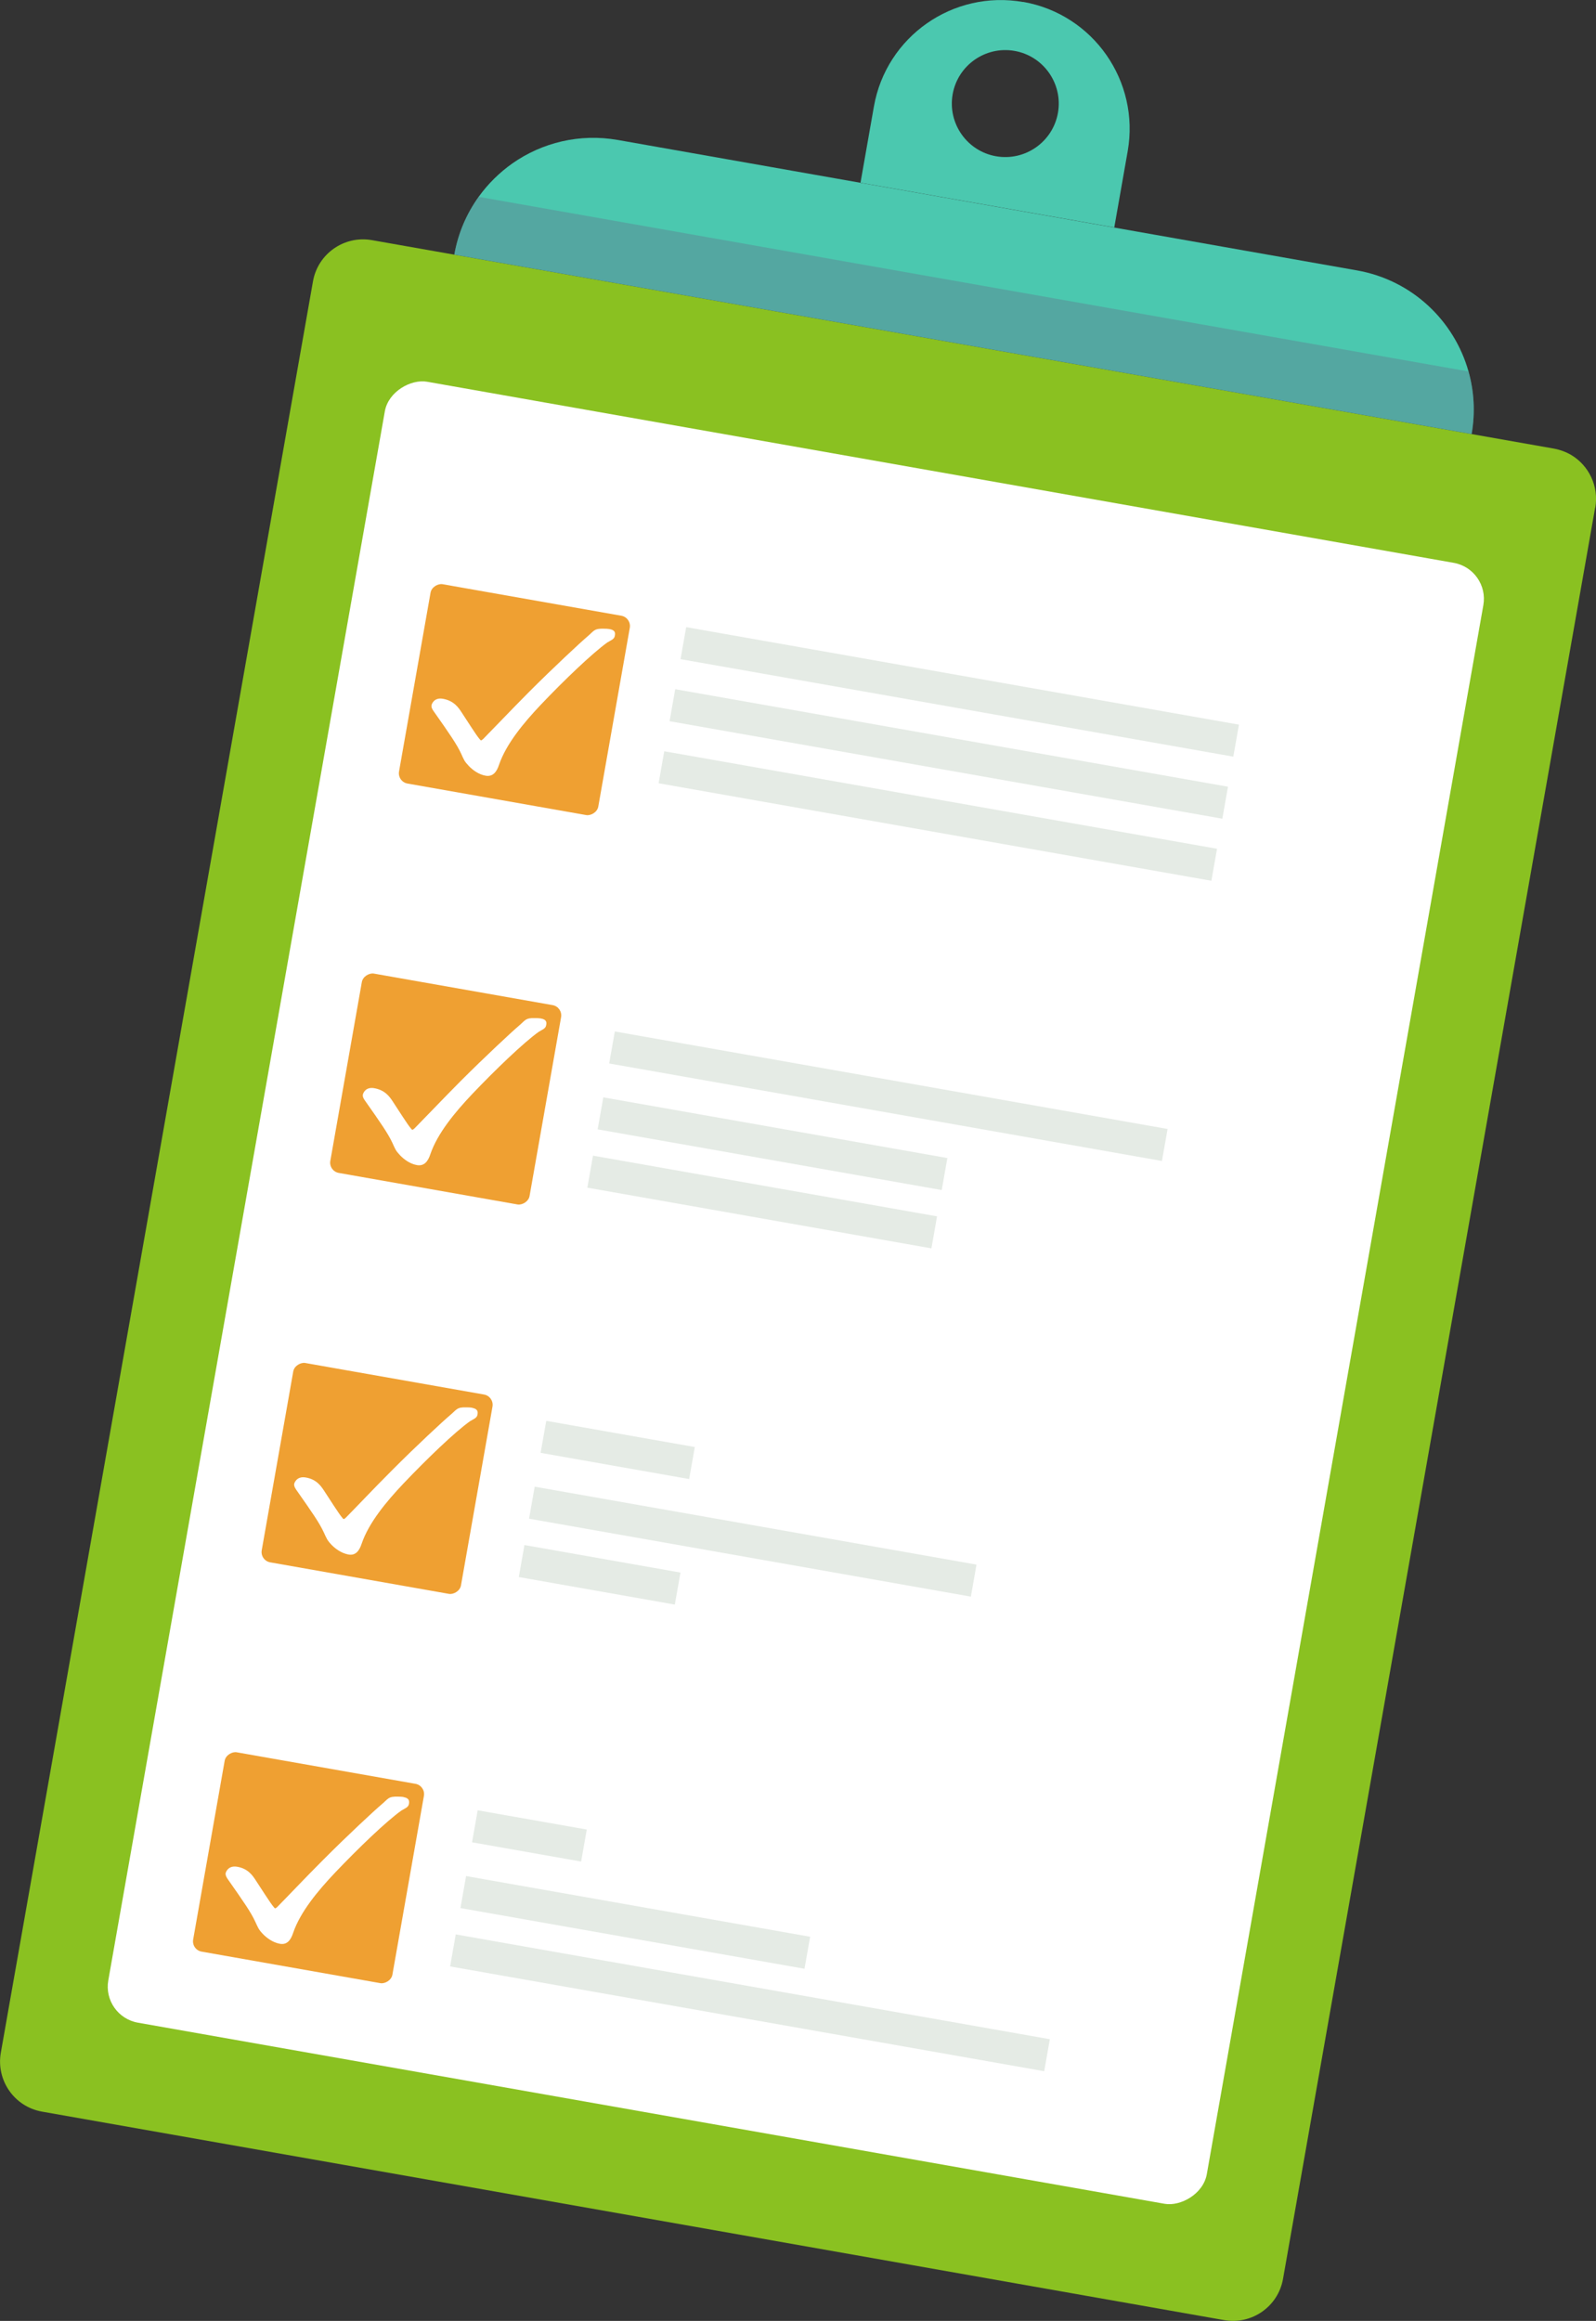
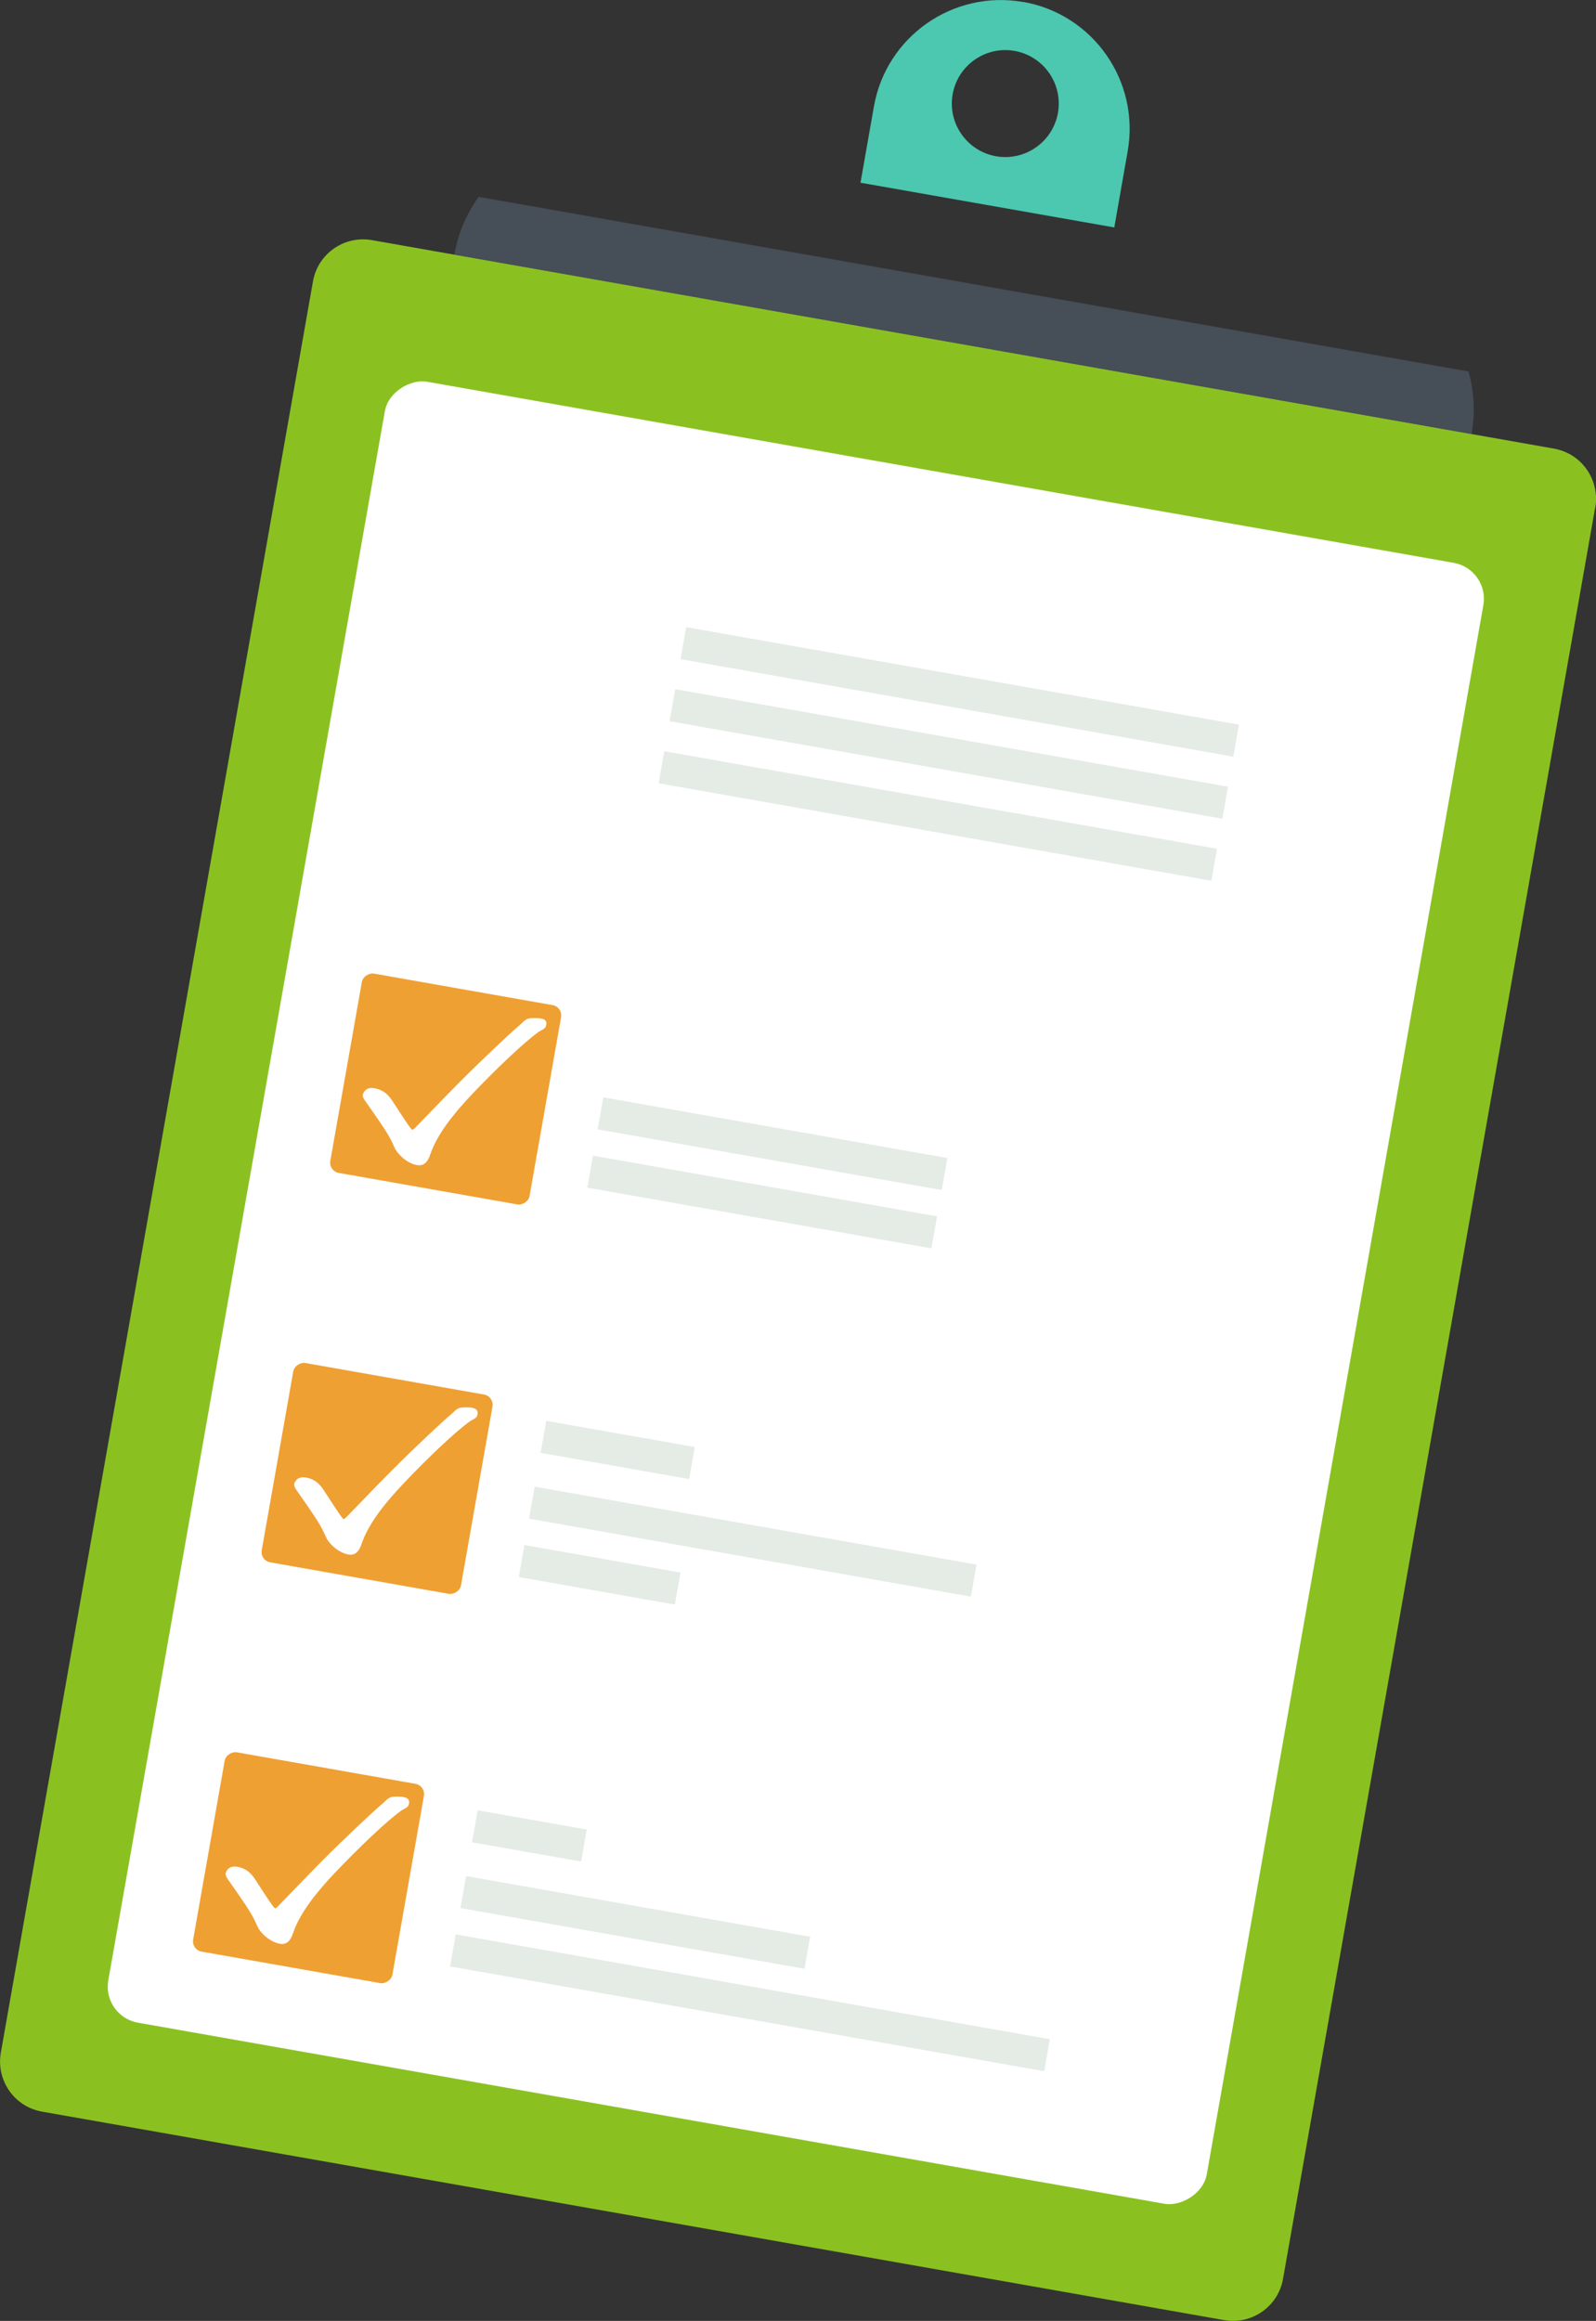
<svg xmlns="http://www.w3.org/2000/svg" id="_レイヤー_2" viewBox="0 0 134.58 195.62">
  <rect x="0" y="0" width="134.58" height="195.62" fill="#333333" stroke="none" />
  <defs>
    <style>.cls-1{fill:#4bc8af;}.cls-2{fill:#fff;}.cls-3{fill:#efa032;}.cls-4{fill:#e5ebe5;}.cls-5{fill:#62778c;opacity:.4;}.cls-6{fill:#8ac121;}</style>
  </defs>
  <g id="content">
    <path class="cls-6" d="M134.51,42.78l-26.32,149.29c-.41,2.34-2.64,3.89-4.97,3.48L3.55,177.98c-2.34-.41-3.89-2.64-3.48-4.97L26.39,23.72c.41-2.34,2.64-3.89,4.97-3.48l99.67,17.57c.54.1,1.04.29,1.48.55,1.47.89,2.32,2.62,2.01,4.42Z" />
    <rect class="cls-2" x="-3.12" y="61.93" width="140.44" height="94.06" rx="3.08" ry="3.08" transform="translate(-51.85 156.12) rotate(-80)" />
-     <path class="cls-1" d="M124.08,36.58l-85.77-15.12c.32-1.82,1.04-3.46,2.05-4.87.79-1.1,1.76-2.05,2.85-2.82,2.5-1.75,5.66-2.54,8.9-1.97l62.31,10.99c4.66.82,8.21,4.25,9.41,8.52.47,1.67.58,3.46.26,5.28Z" />
    <path class="cls-1" d="M86.28.17c-5.91-1.04-11.55,2.9-12.59,8.81l-1.13,6.42,21.4,3.77,1.13-6.42c1.04-5.91-2.9-11.55-8.81-12.59ZM83.99,13.17c-2.45-.43-4.09-2.77-3.66-5.22s2.77-4.09,5.22-3.66,4.09,2.77,3.66,5.22-2.77,4.09-5.22,3.66Z" />
    <path class="cls-5" d="M124.08,36.58l-85.77-15.12c.32-1.82,1.04-3.46,2.05-4.87l83.47,14.72c.47,1.67.58,3.46.26,5.28Z" />
-     <rect class="cls-3" x="34.85" y="50.44" width="17.06" height="17.06" rx=".88" ry=".88" transform="translate(-22.23 91.45) rotate(-80)" />
    <path class="cls-2" d="M36.39,59.43c.02-.09.21-.67.97-.53.94.17,1.32.77,1.57,1.15.42.63,1.22,1.91,1.5,2.23.06.06.08.11.12.12s.1-.03.19-.11c.86-.87,2.38-2.47,3.88-3.98,2.06-2.06,4.33-4.17,4.9-4.65.57-.48.56-.7,1.41-.67.17,0,.34.01.46.03.52.09.5.35.45.59-.05.28-.36.37-.63.54-1.28.92-3.65,3.19-5.59,5.23-1.46,1.54-2.94,3.32-3.54,5.08-.21.64-.54,1.02-1.13.92s-1.1-.49-1.41-.81c-.39-.41-.42-.53-.66-1.06-.37-.79-.95-1.63-2.31-3.56-.14-.19-.21-.35-.18-.52Z" />
    <rect class="cls-3" x="29.06" y="83.25" width="17.06" height="17.06" rx=".88" ry=".88" transform="translate(-59.33 112.87) rotate(-80)" />
    <path class="cls-2" d="M30.6,92.25c.02-.09.21-.67.97-.53.94.17,1.32.77,1.57,1.15.42.63,1.22,1.91,1.5,2.23.06.06.08.11.12.12s.1-.03.19-.11c.86-.87,2.38-2.47,3.88-3.98,2.06-2.06,4.33-4.17,4.9-4.65.57-.48.56-.7,1.41-.67.17,0,.34.01.46.03.52.09.5.35.45.59-.05.28-.36.37-.63.54-1.28.92-3.65,3.19-5.59,5.23-1.46,1.54-2.94,3.32-3.54,5.08-.21.64-.54,1.02-1.13.92s-1.1-.49-1.41-.81c-.39-.41-.42-.53-.66-1.06-.37-.79-.95-1.63-2.31-3.56-.14-.19-.21-.35-.18-.52Z" />
    <rect class="cls-3" x="23.27" y="116.07" width="17.06" height="17.06" rx=".88" ry=".88" transform="translate(-96.43 134.29) rotate(-80)" />
    <path class="cls-2" d="M39.81,118.65c-.12-.02-.29-.03-.46-.03-.85-.03-.83.19-1.41.67-.57.48-2.84,2.58-4.9,4.65-1.51,1.51-3.02,3.11-3.88,3.98-.09.08-.14.12-.19.11s-.06-.06-.12-.12c-.28-.32-1.08-1.6-1.5-2.23-.25-.38-.63-.99-1.57-1.15-.75-.13-.95.44-.97.53-.03.16.04.32.18.52,1.36,1.94,1.94,2.77,2.31,3.57.25.53.27.65.66,1.06.31.32.82.7,1.41.81s.92-.27,1.13-.92c.6-1.76,2.08-3.54,3.54-5.08,1.94-2.04,4.31-4.32,5.59-5.23.27-.17.58-.26.63-.54.04-.23.06-.5-.45-.59Z" />
    <rect class="cls-3" x="17.49" y="148.89" width="17.06" height="17.06" rx=".88" ry=".88" transform="translate(-133.53 155.71) rotate(-80)" />
    <path class="cls-2" d="M34.03,151.46c-.12-.02-.29-.03-.46-.03-.85-.03-.83.19-1.41.67-.57.48-2.84,2.58-4.9,4.65-1.51,1.51-3.02,3.11-3.88,3.98-.09.08-.14.12-.19.11s-.06-.06-.12-.12c-.28-.32-1.08-1.6-1.5-2.23-.25-.38-.63-.99-1.57-1.15-.75-.13-.95.44-.97.53-.03.16.04.32.18.52,1.36,1.94,1.94,2.77,2.31,3.57.25.53.27.65.66,1.06.31.32.82.7,1.41.81s.92-.27,1.13-.92c.6-1.76,2.08-3.54,3.54-5.08,1.94-2.04,4.31-4.32,5.59-5.23.27-.17.58-.26.63-.54.04-.23.06-.5-.45-.59Z" />
    <rect class="cls-4" x="57.26" y="56.95" width="47.33" height="2.74" transform="translate(11.36 -13.17) rotate(10)" />
    <rect class="cls-4" x="56.34" y="62.18" width="47.33" height="2.74" transform="translate(12.25 -12.93) rotate(10)" />
-     <rect class="cls-4" x="51.25" y="91.03" width="47.33" height="2.74" transform="translate(17.18 -11.61) rotate(10)" />
    <rect class="cls-4" x="50.41" y="95.03" width="29.46" height="2.74" transform="translate(17.73 -9.85) rotate(10)" />
    <rect class="cls-4" x="45.73" y="120.84" width="12.72" height="2.74" transform="translate(22.01 -7.19) rotate(10)" />
    <rect class="cls-4" x="44.56" y="128.57" width="37.83" height="2.74" transform="translate(23.53 -9.05) rotate(10)" />
    <rect class="cls-4" x="43.88" y="131.36" width="13.36" height="2.74" transform="translate(23.82 -6.76) rotate(10)" />
    <rect class="cls-4" x="49.54" y="99.94" width="29.46" height="2.74" transform="translate(18.57 -9.62) rotate(10)" />
    <rect class="cls-4" x="39.97" y="153.37" width="9.34" height="2.74" transform="translate(27.55 -5.4) rotate(10)" />
    <rect class="cls-4" x="38.84" y="160.66" width="29.46" height="2.74" transform="translate(28.95 -6.84) rotate(10)" />
    <rect class="cls-4" x="37.81" y="167.44" width="50.87" height="2.74" transform="translate(30.27 -8.42) rotate(10)" />
    <rect class="cls-4" x="55.42" y="67.41" width="47.33" height="2.74" transform="translate(13.14 -12.69) rotate(10)" />
  </g>
</svg>